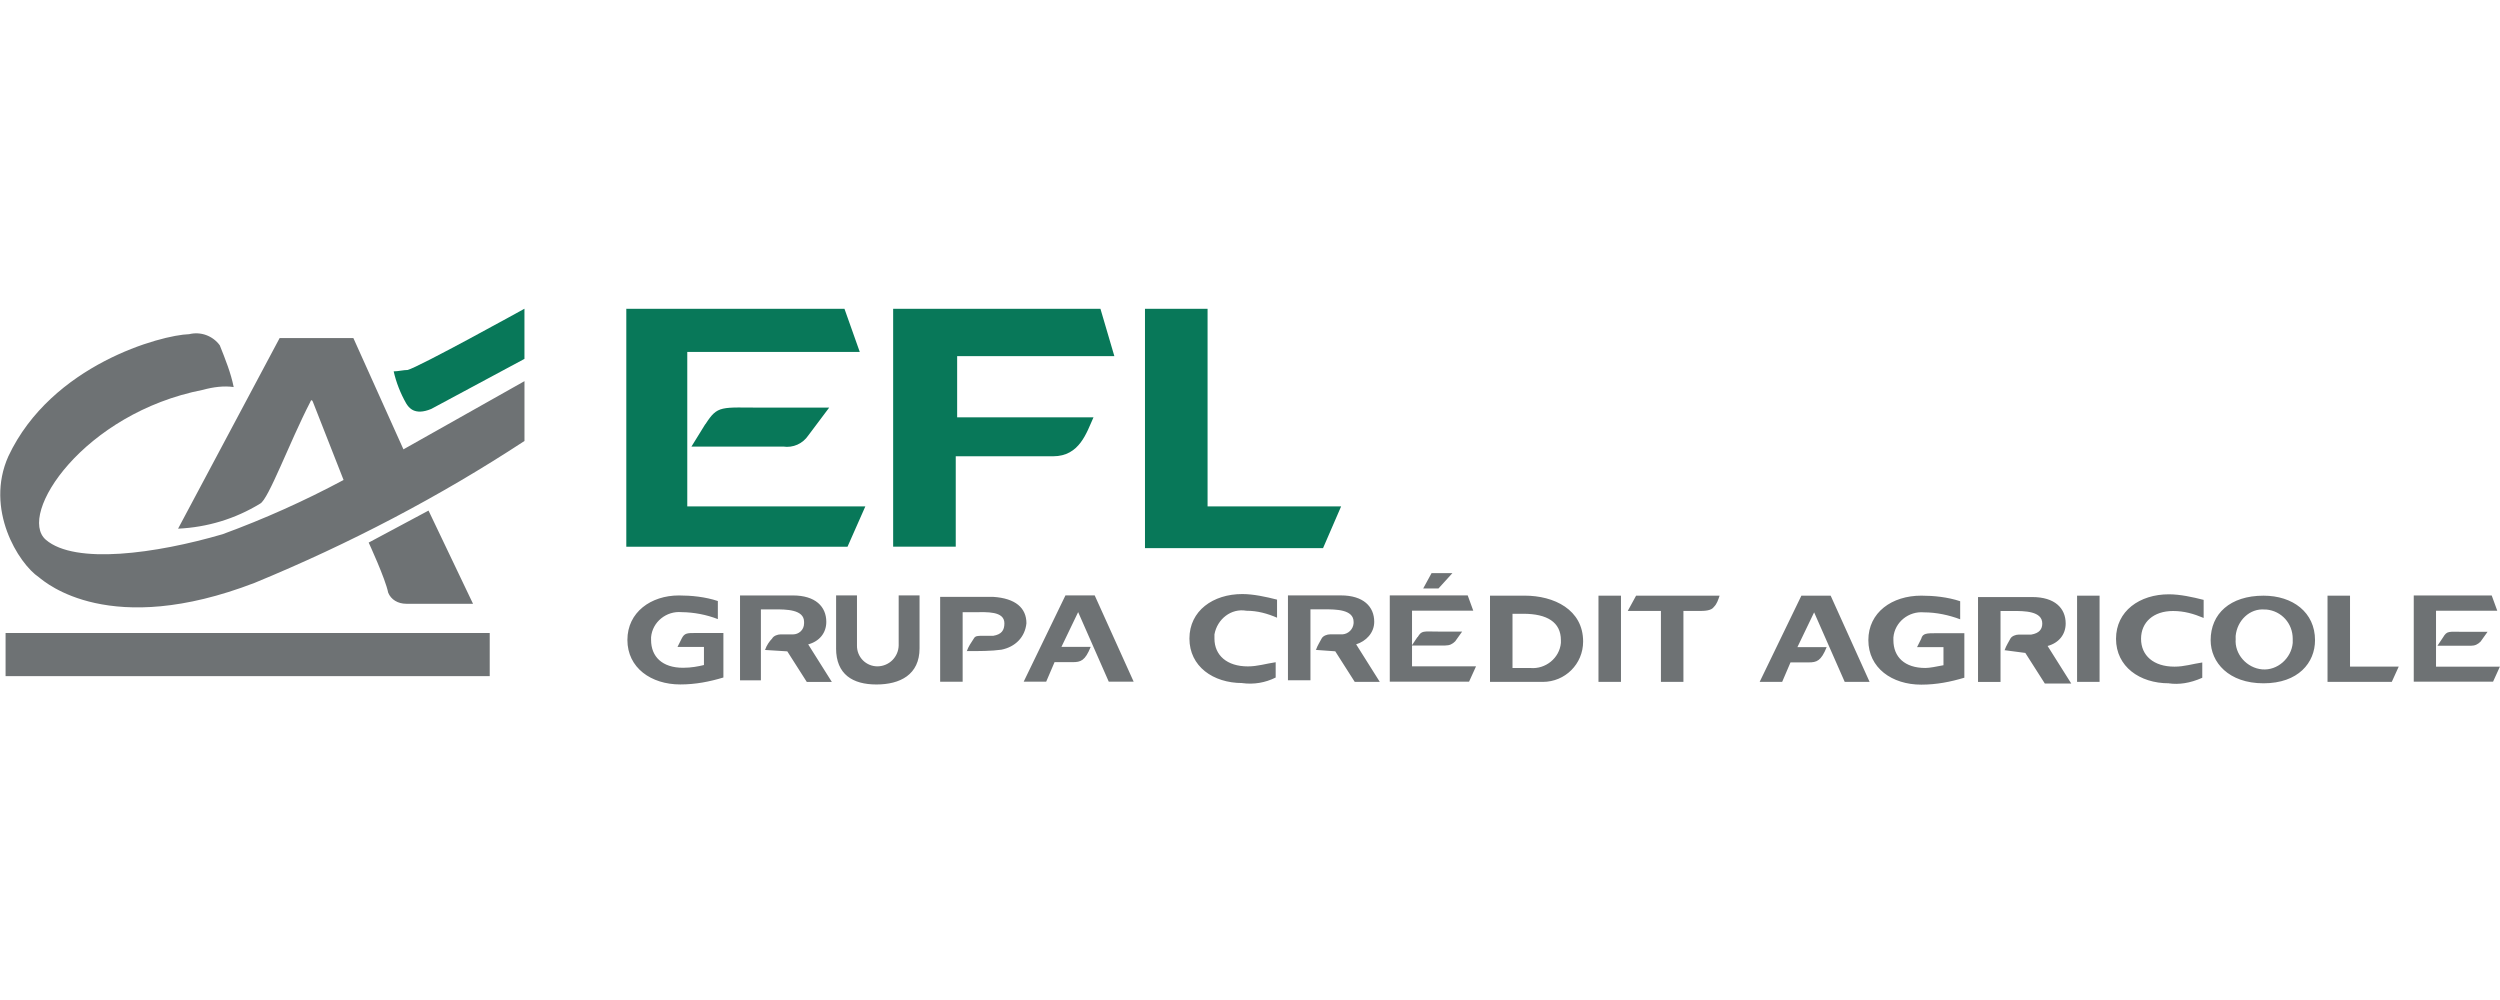
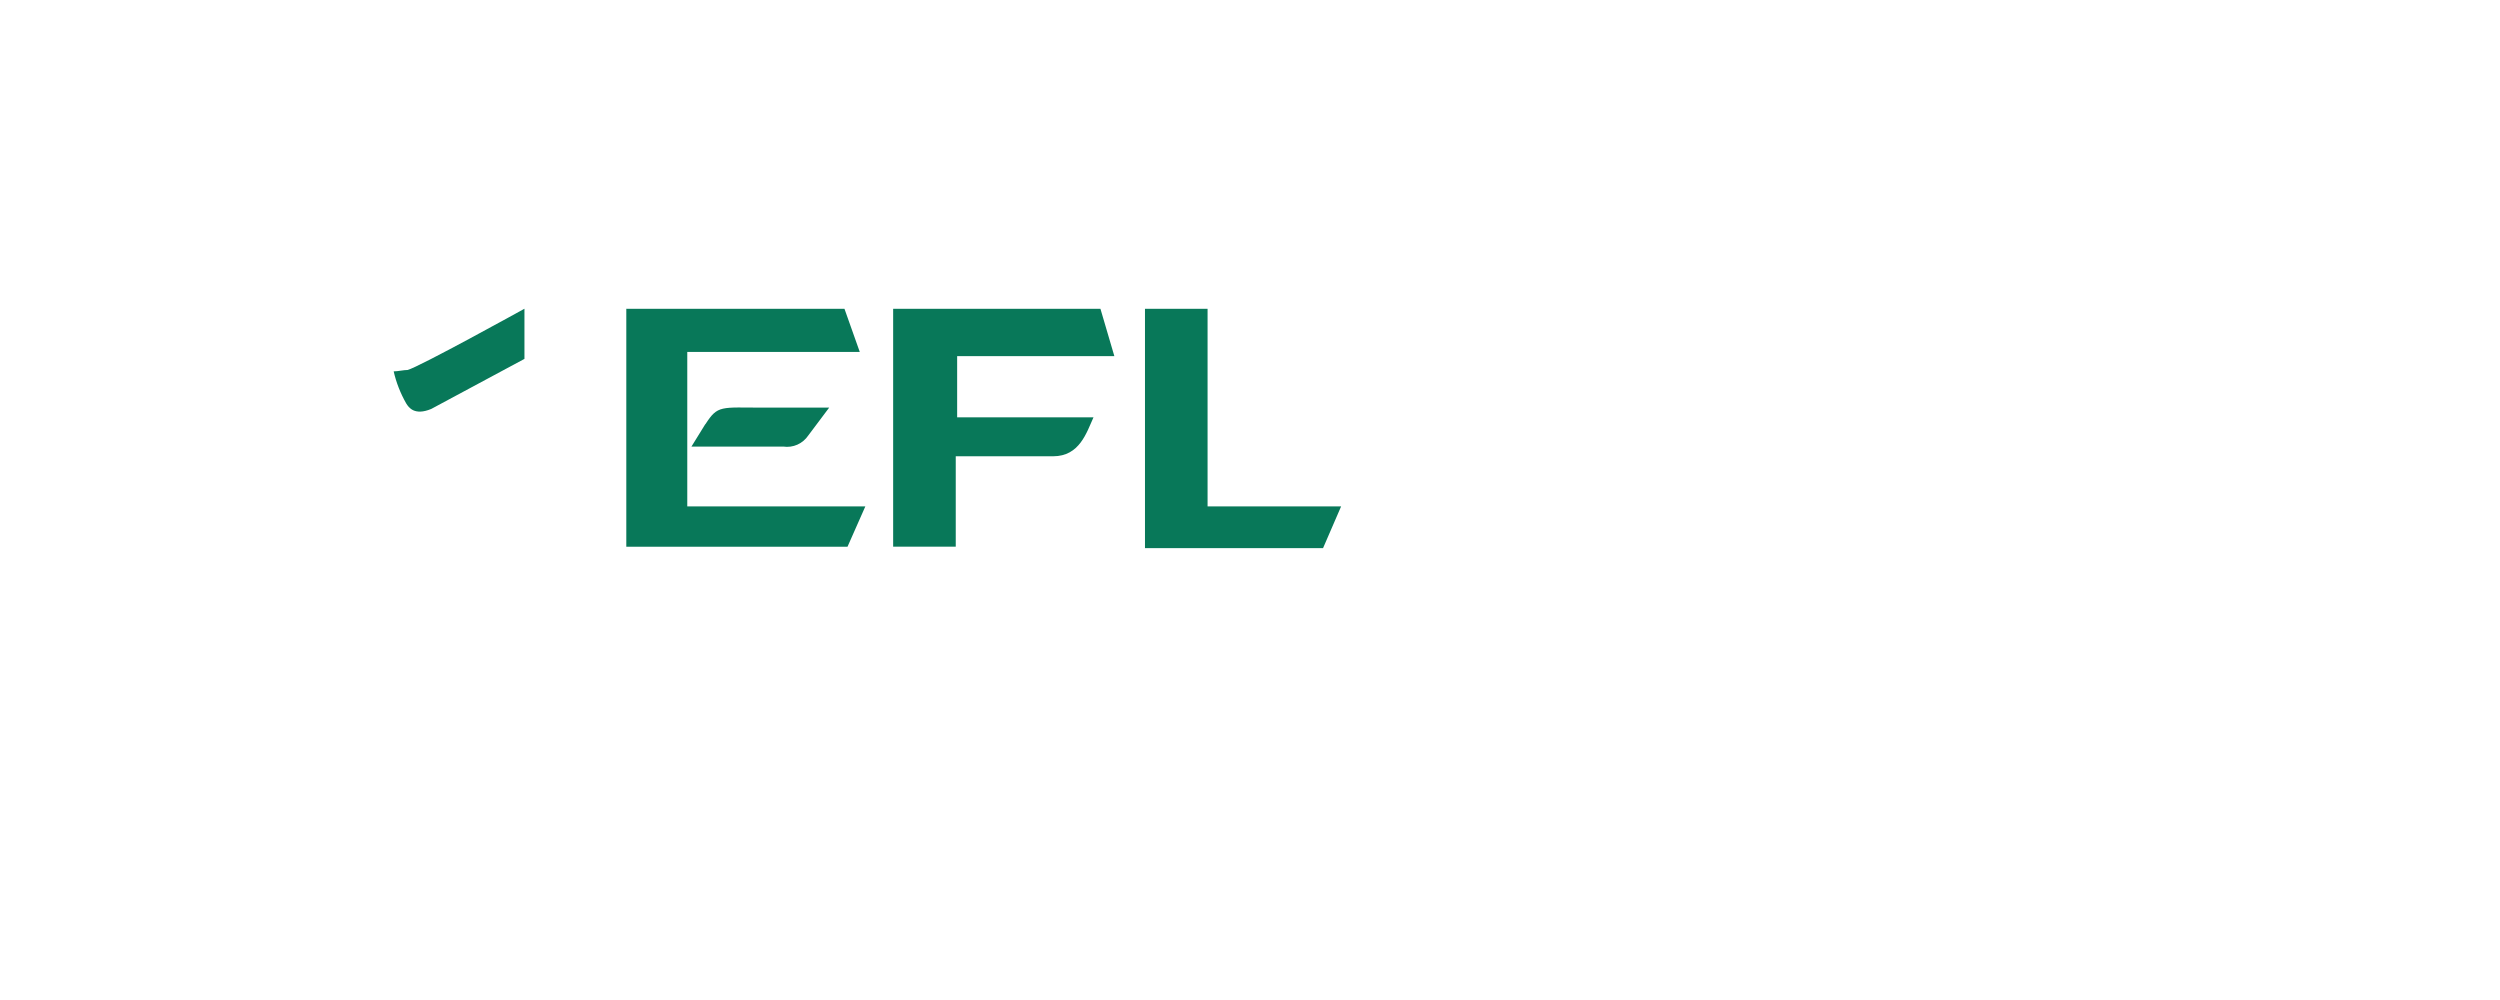
<svg xmlns="http://www.w3.org/2000/svg" width="100" height="40" viewBox="0 0 100 40" fill="none">
  <g clip-path="url(#clip0_809_6348)">
    <path d="M25.042 12.353H33.779L34.391 14.078H27.491V20.255H34.614L33.9 21.87H25.052V12.354L25.042 12.353ZM28.214 16.973C28.714 16.193 28.826 16.305 30.551 16.305H33.167L32.332 17.418C32.224 17.578 32.072 17.708 31.896 17.786C31.72 17.864 31.523 17.892 31.331 17.863H27.658L28.214 16.963V16.973ZM35.782 12.353H44.018L44.574 14.245H38.286V16.693H43.74C43.462 17.305 43.184 18.251 42.126 18.251H38.23V21.868H35.726V12.352H35.782V12.353ZM45.799 21.923V12.353H48.303V20.255H53.645L52.922 21.925H45.8L45.799 21.923ZM20.979 14.355L17.249 16.358C16.581 16.636 16.349 16.302 16.247 16.135C16.024 15.745 15.847 15.3 15.747 14.855C15.914 14.855 16.147 14.799 16.303 14.799C16.748 14.689 20.978 12.349 20.978 12.349V14.352L20.979 14.355Z" fill="#087859" />
-     <path d="M0.223 25.32H19.589V27.045H0.223V25.32ZM16.138 17.975L14.135 13.523H11.185L7.123 21.147C8.293 21.091 9.405 20.757 10.406 20.145C10.74 19.978 11.576 17.697 12.409 16.083C12.465 15.916 12.519 16.083 12.519 16.083L13.743 19.199C12.182 20.035 10.564 20.76 8.902 21.369C6.232 22.149 3.002 22.593 1.835 21.592C0.668 20.591 3.338 16.528 8.123 15.592C8.523 15.482 8.958 15.425 9.347 15.482C9.237 14.926 9.013 14.369 8.791 13.812C8.654 13.625 8.464 13.483 8.246 13.403C8.028 13.324 7.792 13.312 7.567 13.367C6.455 13.4 2.06 14.58 0.334 18.252C-0.612 20.367 0.734 22.537 1.558 23.092C1.836 23.315 4.396 25.54 10.183 23.315C13.967 21.757 17.583 19.865 20.979 17.639V15.246L16.139 17.973L16.138 17.975ZM14.748 21.703L17.141 20.423L18.921 24.151H16.251C15.917 24.151 15.639 23.984 15.527 23.706C15.417 23.15 14.747 21.703 14.747 21.703H14.748ZM28.158 26.6V25.877H27.1L27.267 25.543C27.377 25.32 27.49 25.32 27.823 25.32H28.936V27.1C28.38 27.267 27.823 27.378 27.211 27.378C26.041 27.378 25.096 26.71 25.096 25.598C25.096 24.486 26.042 23.818 27.156 23.818C27.656 23.818 28.213 23.874 28.714 24.041V24.764C28.252 24.586 27.762 24.492 27.267 24.486C26.655 24.43 26.097 24.876 26.043 25.488V25.598C26.043 26.266 26.488 26.711 27.323 26.711C27.657 26.711 27.935 26.655 28.158 26.601V26.6ZM30.606 25.988C30.662 25.821 30.773 25.654 30.884 25.543C30.94 25.433 31.107 25.376 31.218 25.376H31.718C31.941 25.376 32.163 25.209 32.163 24.931V24.875C32.163 24.375 31.44 24.375 30.993 24.375H30.436V27.213H29.601V23.818H31.716C32.616 23.818 33.052 24.263 33.052 24.875C33.052 25.32 32.774 25.655 32.328 25.775L33.274 27.278H32.272L31.492 26.054L30.592 25.998L30.606 25.988ZM33.444 25.932V23.817H34.279V25.82C34.277 25.93 34.297 26.04 34.338 26.142C34.379 26.244 34.44 26.337 34.518 26.415C34.596 26.493 34.689 26.554 34.791 26.595C34.893 26.636 35.003 26.656 35.113 26.654C35.333 26.648 35.543 26.559 35.697 26.404C35.851 26.249 35.942 26.04 35.947 25.82V23.817H36.782V25.932C36.782 26.989 36.002 27.379 35.057 27.379C34.112 27.379 33.443 26.979 33.443 25.932H33.444ZM38.674 26.042C38.73 25.875 38.841 25.708 38.952 25.542C39.008 25.432 39.119 25.432 39.286 25.432H39.731C40.065 25.376 40.176 25.209 40.176 24.932C40.176 24.432 39.453 24.487 39.006 24.487H38.506V27.269H37.606V23.874H39.721C40.621 23.93 41.057 24.319 41.057 24.931C41.001 25.487 40.612 25.877 40.055 25.988C39.665 26.044 39.155 26.044 38.665 26.044L38.674 26.042ZM44.35 27.266L43.126 24.484L42.458 25.874H43.628C43.405 26.43 43.228 26.486 42.905 26.486H42.182L41.848 27.266H40.948L42.618 23.816H43.788L45.346 27.266H44.344H44.35ZM49.692 27.322C48.522 27.322 47.577 26.654 47.577 25.542C47.577 24.43 48.523 23.762 49.692 23.762C50.137 23.762 50.638 23.872 51.082 23.985V24.708C50.692 24.541 50.302 24.43 49.858 24.43C49.246 24.32 48.688 24.764 48.578 25.376V25.543C48.578 26.211 49.078 26.656 49.914 26.656C50.304 26.656 50.637 26.546 51.027 26.489V27.101C50.615 27.309 50.149 27.387 49.691 27.324L49.692 27.322ZM52.642 25.986C52.698 25.819 52.809 25.652 52.865 25.541C52.921 25.43 53.088 25.374 53.199 25.374H53.699C53.814 25.366 53.923 25.316 54.004 25.235C54.086 25.153 54.136 25.044 54.144 24.929V24.873C54.144 24.373 53.421 24.373 52.974 24.373H52.418V27.211H51.518V23.816H53.633C54.533 23.816 54.969 24.261 54.969 24.873C54.969 25.318 54.635 25.653 54.246 25.773L55.192 27.276H54.19L53.41 26.052L52.63 25.996L52.642 25.986ZM55.592 23.816H58.708L58.931 24.428H56.481V26.654H59.041L58.763 27.266H55.591V23.816H55.592ZM56.705 25.486C56.872 25.208 56.928 25.263 57.54 25.263H58.486L58.208 25.653C58.098 25.763 57.985 25.82 57.808 25.82H56.472L56.695 25.486H56.705ZM57.261 22.926H58.096L57.54 23.538H56.928L57.262 22.926H57.261ZM59.598 23.826H60.988C62.158 23.826 63.325 24.382 63.325 25.662C63.325 26.562 62.602 27.276 61.711 27.276H59.6V23.826H59.598ZM61.212 26.72C61.824 26.776 62.382 26.32 62.436 25.718V25.608C62.436 24.884 61.88 24.551 60.934 24.551H60.5V26.721H61.223L61.212 26.72ZM63.939 23.826H64.839V27.276H63.939V23.826ZM66.443 24.438H65.11L65.444 23.826H68.784C68.728 23.993 68.674 24.16 68.561 24.271C68.451 24.438 68.161 24.438 67.949 24.438H67.337V27.276H66.437V24.43L66.443 24.438ZM73.789 27.276L72.565 24.494L71.897 25.884H73.067C72.844 26.44 72.667 26.496 72.344 26.496H71.62L71.286 27.276H70.386L72.056 23.826H73.226L74.784 27.276H73.8H73.789ZM77.739 26.608V25.885H76.682L76.849 25.551C76.905 25.328 77.072 25.328 77.461 25.328H78.574V27.108C78.018 27.275 77.461 27.386 76.849 27.386C75.679 27.386 74.734 26.718 74.734 25.606C74.734 24.494 75.68 23.826 76.849 23.826C77.349 23.826 77.906 23.882 78.407 24.049V24.772C77.962 24.605 77.461 24.494 76.96 24.494C76.348 24.438 75.79 24.884 75.736 25.496V25.606C75.736 26.274 76.181 26.719 77.016 26.719C77.183 26.719 77.461 26.663 77.739 26.609V26.608ZM80.189 25.996C80.245 25.829 80.356 25.662 80.412 25.551C80.468 25.44 80.635 25.384 80.746 25.384H81.246C81.58 25.328 81.691 25.161 81.691 24.939C81.691 24.439 80.967 24.439 80.521 24.439H80.021V27.277H79.121V23.882H81.291C82.191 23.882 82.627 24.327 82.627 24.939C82.627 25.384 82.349 25.719 81.904 25.839L82.85 27.341H81.793L81.013 26.117L80.178 26.007L80.189 25.996ZM83.083 23.826H83.983V27.276H83.083V23.826ZM86.756 27.332C85.586 27.332 84.641 26.664 84.641 25.552C84.641 24.44 85.587 23.772 86.756 23.772C87.201 23.772 87.702 23.882 88.146 23.995V24.718C87.746 24.551 87.366 24.44 86.922 24.44C86.142 24.44 85.642 24.885 85.642 25.553C85.642 26.221 86.142 26.666 86.978 26.666C87.378 26.666 87.701 26.556 88.091 26.499V27.111C87.591 27.334 87.145 27.389 86.755 27.334L86.756 27.332ZM88.426 25.607C88.426 24.55 89.206 23.827 90.541 23.827C91.711 23.827 92.601 24.495 92.601 25.607C92.601 26.507 91.933 27.332 90.541 27.332C89.149 27.332 88.426 26.497 88.426 25.607ZM89.428 25.551C89.372 26.163 89.873 26.721 90.485 26.775C91.097 26.829 91.655 26.33 91.709 25.718V25.551C91.709 24.939 91.264 24.438 90.652 24.381H90.596C89.984 24.325 89.483 24.826 89.426 25.438V25.548L89.428 25.551ZM93.101 27.276V23.826H94.001V26.664H95.949L95.671 27.276H93.1H93.101ZM97.721 25.496C97.888 25.218 97.944 25.273 98.556 25.273H99.502L99.224 25.663C99.114 25.773 99.001 25.83 98.834 25.83H97.498L97.721 25.496ZM100.001 26.666H97.441V24.43H99.891L99.668 23.818H96.55V27.268H99.722L100 26.656L100.001 26.666Z" fill="#6E7274" />
  </g>
  <defs>
    <clipPath id="clip0_809_6348">
      <rect width="100" height="40" fill="white" />
    </clipPath>
  </defs>
</svg>